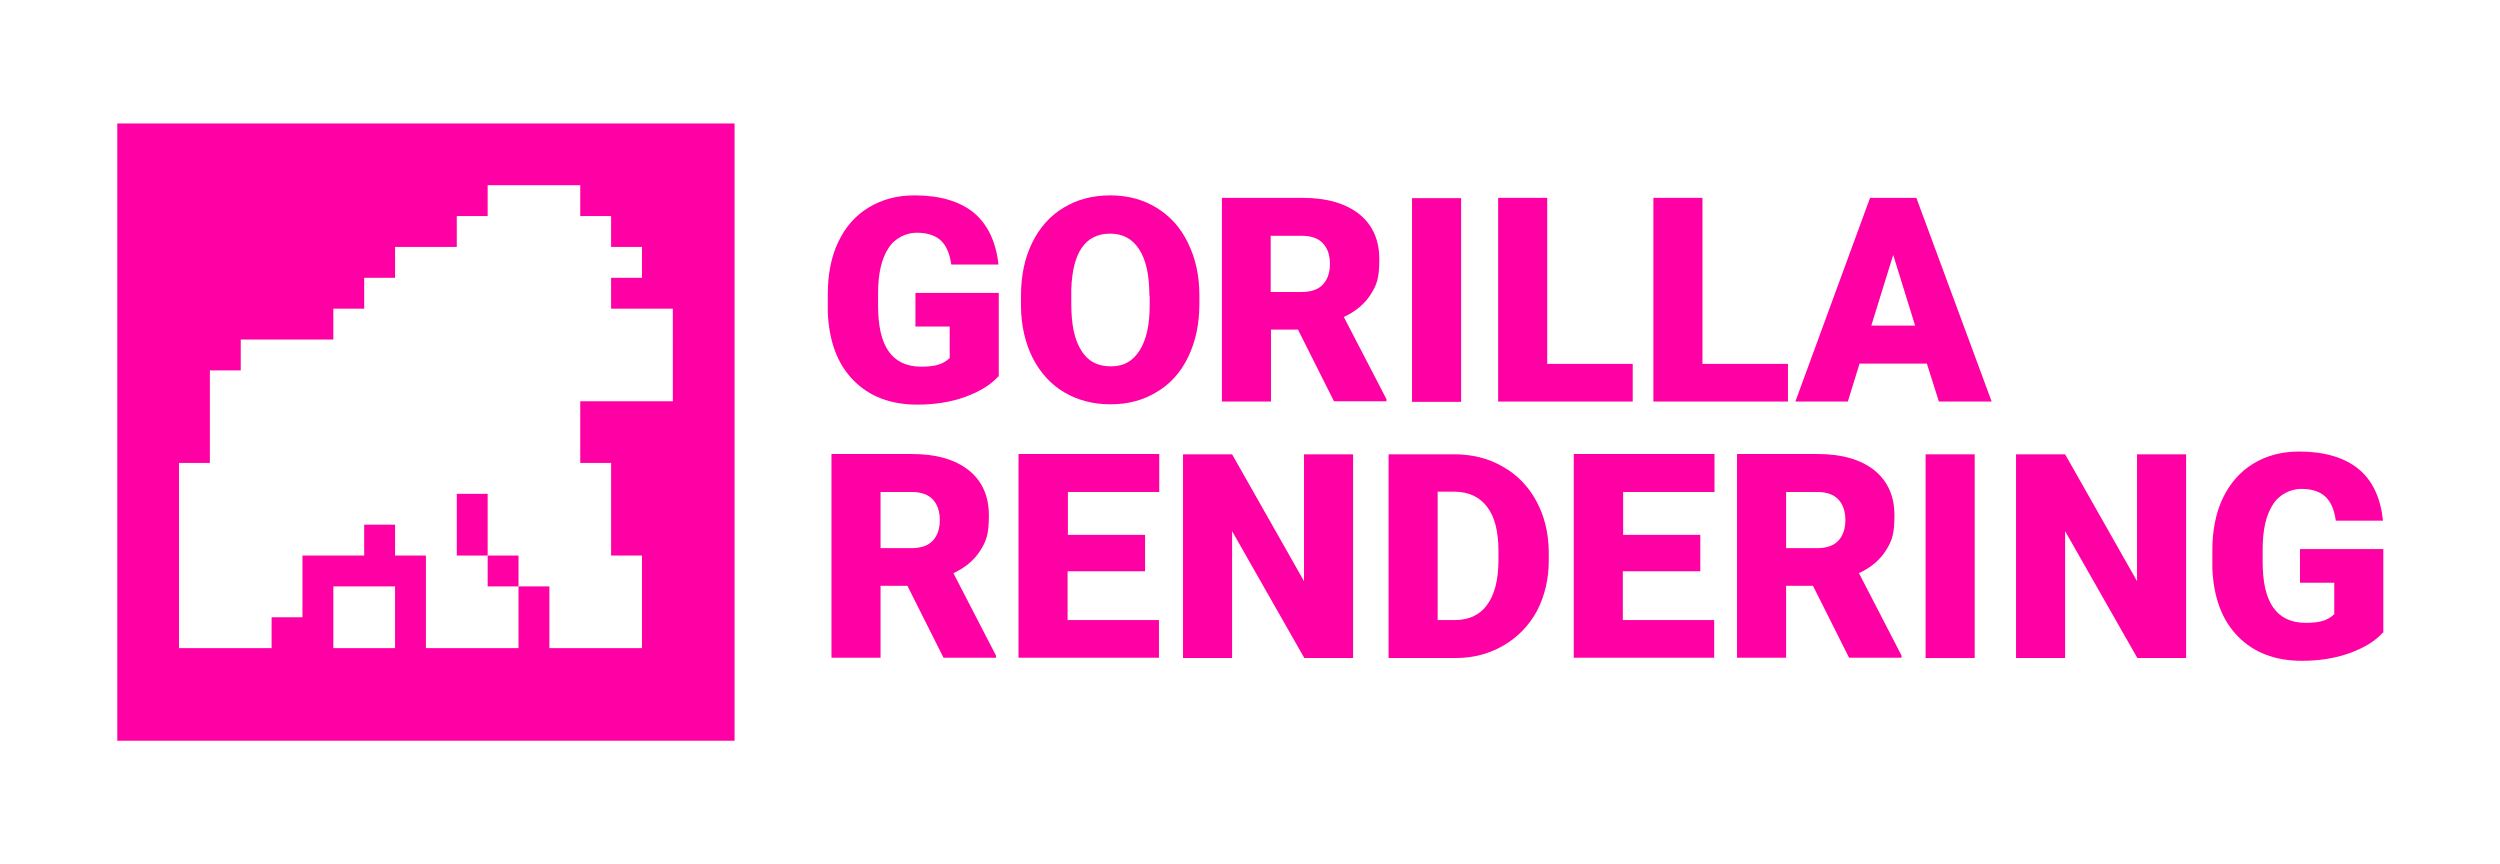
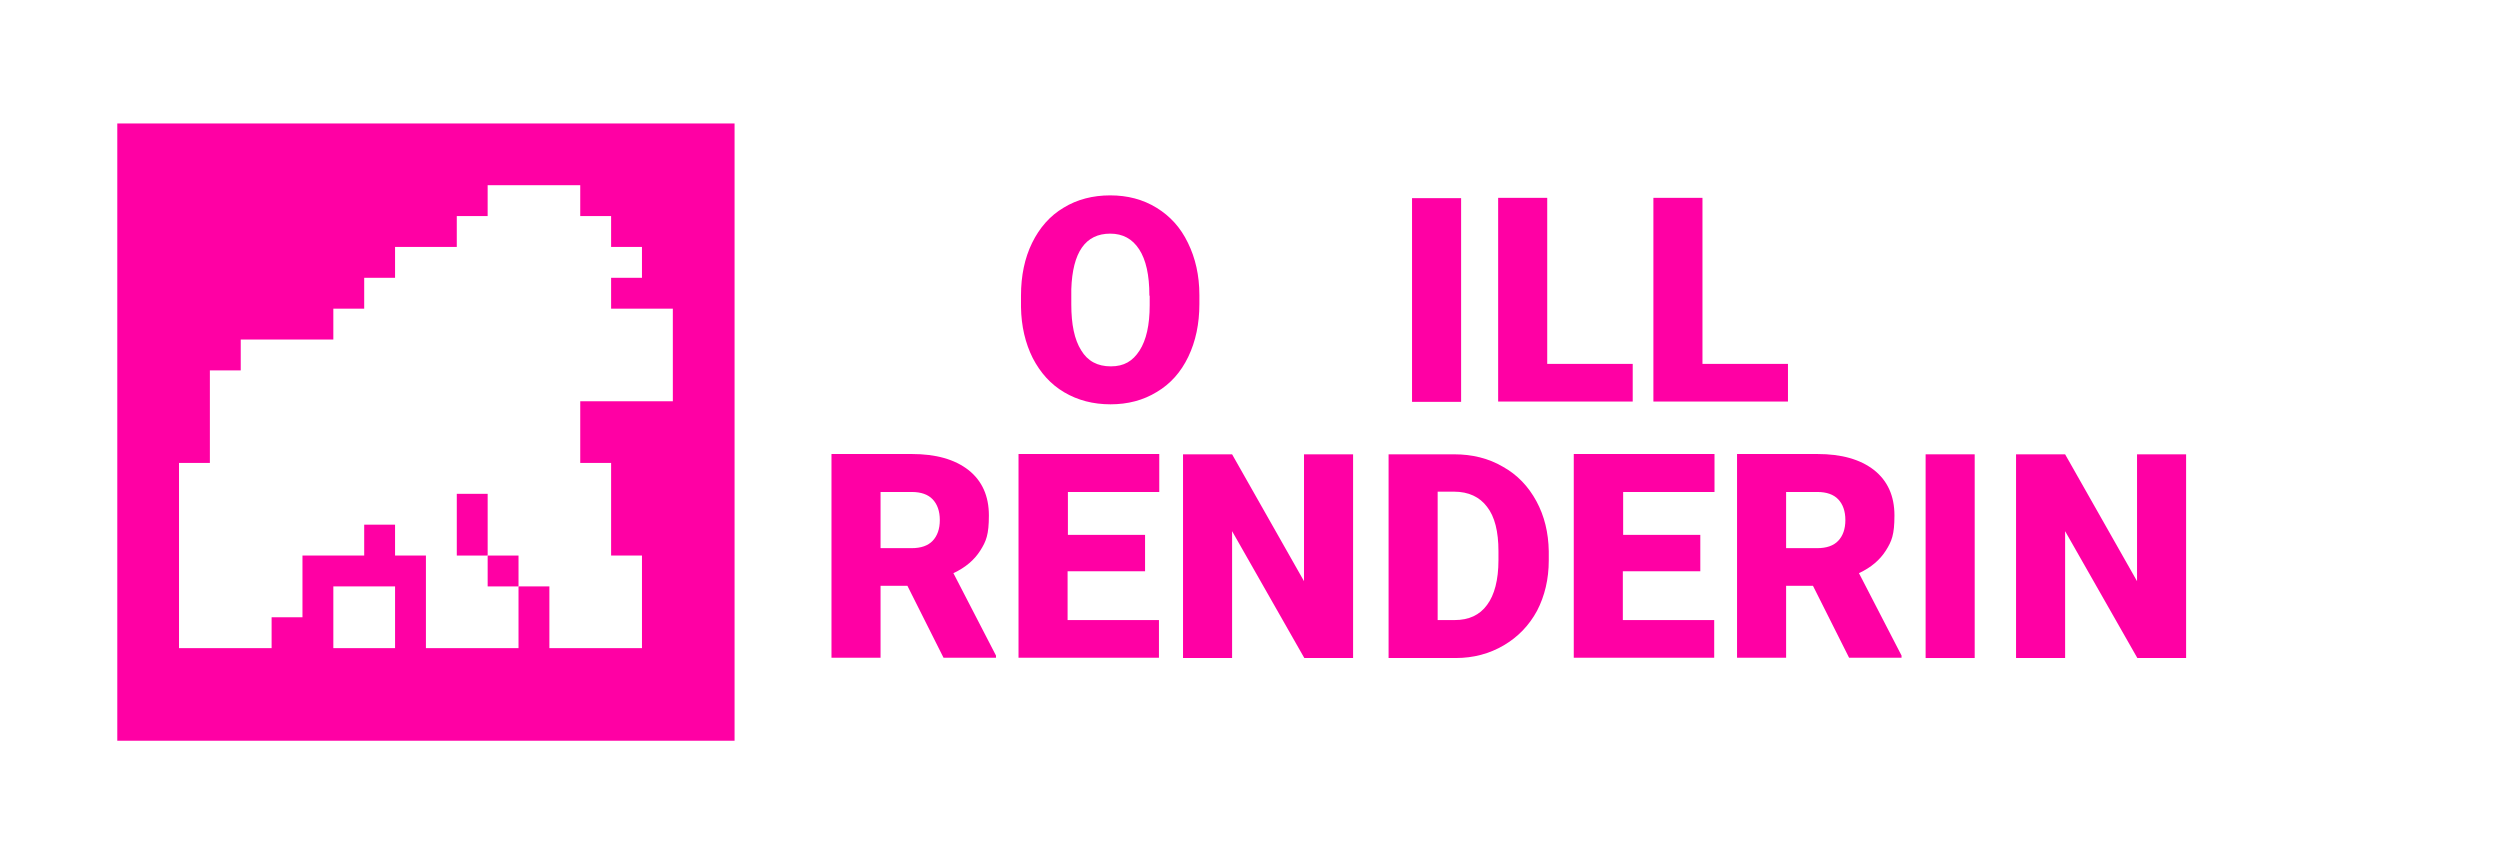
<svg xmlns="http://www.w3.org/2000/svg" id="Layer_2" data-name="Layer 2" viewBox="0 0 810 280">
  <g>
    <polygon points="158 160 148 160 148 170 148 180 158 180 158 170 158 160" fill="#ff00a4" />
    <rect x="158" y="180" width="10" height="10" fill="#ff00a4" />
    <path d="M38,40v200h200V40H38ZM128,200v10h-20v-20h20v10ZM218,110v20h-30v20h10v30h10v30h-30v-20h-10v20h-30v-30h-10v-10h-10v10h-20v20h-10v10h-30v-60h10v-30h10v-10h30v-10h10v-10h10v-10h20v-10h10v-10h30v10h10v10h10v10h-10v10h20v10Z" fill="#ff00a4" />
  </g>
  <g>
-     <path d="M323.4,122c-2.4,2.7-6,4.9-10.7,6.6-4.7,1.7-9.9,2.5-15.5,2.5-8.6,0-15.5-2.6-20.7-7.9-5.2-5.3-7.9-12.6-8.3-22.1v-5.7c0-6.5,1.1-12.2,3.4-17,2.3-4.9,5.6-8.6,9.9-11.2,4.3-2.6,9.2-3.9,14.8-3.9,8.2,0,14.6,1.9,19.2,5.6,4.5,3.8,7.2,9.4,8,16.8h-15.3c-.5-3.7-1.7-6.3-3.5-7.9-1.8-1.6-4.4-2.4-7.7-2.4s-7.1,1.7-9.2,5.1c-2.2,3.4-3.3,8.2-3.3,14.5v4c0,6.6,1.1,11.5,3.4,14.8,2.3,3.3,5.8,5,10.6,5s7.2-.9,9.2-2.8v-10.2h-11.1v-10.9h27v27.1Z" fill="#ff00a4" />
    <path d="M388.6,98.5c0,6.4-1.2,12.1-3.6,17.1-2.4,5-5.8,8.8-10.2,11.4-4.4,2.7-9.4,4-15,4s-10.6-1.3-15-3.9c-4.4-2.6-7.7-6.3-10.2-11.1-2.4-4.8-3.7-10.3-3.8-16.5v-3.7c0-6.5,1.2-12.2,3.6-17.1,2.4-4.9,5.8-8.8,10.2-11.4,4.4-2.7,9.5-4,15.1-4s10.6,1.3,15,4c4.4,2.7,7.8,6.4,10.2,11.4,2.4,4.9,3.7,10.5,3.7,16.9v3ZM372.4,95.7c0-6.6-1.1-11.5-3.3-14.9-2.2-3.4-5.3-5.1-9.4-5.1-8,0-12.2,6-12.6,18v4.9c0,6.5,1,11.4,3.2,14.9,2.1,3.5,5.3,5.2,9.6,5.2s7.1-1.7,9.3-5.1c2.2-3.4,3.3-8.3,3.3-14.7v-3Z" fill="#ff00a4" />
-     <path d="M420.4,106.8h-8.6v23.3h-15.9v-66h26c7.8,0,13.9,1.7,18.4,5.2,4.4,3.5,6.6,8.4,6.6,14.7s-.9,8.4-2.8,11.4c-1.9,3-4.8,5.5-8.7,7.3l13.8,26.6v.7h-17l-11.7-23.3ZM411.7,94.6h10.1c3,0,5.3-.8,6.8-2.4,1.5-1.6,2.3-3.8,2.3-6.7s-.8-5.1-2.3-6.7-3.8-2.4-6.8-2.4h-10.1v18.2Z" fill="#ff00a4" />
    <path d="M473.4,130.2h-15.9v-66h15.9v66Z" fill="#ff00a4" />
    <path d="M501.3,117.9h27.7v12.2h-43.6v-66h15.9v53.8Z" fill="#ff00a4" />
    <path d="M551.6,117.9h27.7v12.2h-43.6v-66h15.9v53.8Z" fill="#ff00a4" />
-     <path d="M624.3,117.8h-21.8l-3.8,12.3h-17l24.2-66h15l24.4,66h-17.1l-3.9-12.3ZM606.3,105.5h14.2l-7.1-22.9-7.1,22.9Z" fill="#ff00a4" />
    <path d="M293.9,189.8h-8.6v23.3h-15.9v-66h26c7.8,0,13.9,1.7,18.4,5.2,4.4,3.5,6.6,8.4,6.6,14.7s-.9,8.4-2.8,11.4c-1.9,3-4.8,5.5-8.7,7.3l13.8,26.7v.7h-17l-11.7-23.3ZM285.3,177.6h10.1c3,0,5.3-.8,6.8-2.4,1.5-1.6,2.3-3.8,2.3-6.7s-.8-5.1-2.3-6.7c-1.5-1.6-3.8-2.4-6.8-2.4h-10.1v18.2Z" fill="#ff00a4" />
    <path d="M370.9,185.1h-25v15.8h29.6v12.2h-45.5v-66h45.6v12.3h-29.6v13.9h25v11.8Z" fill="#ff00a4" />
    <path d="M438.4,213.2h-15.8l-23.4-41.1v41.1h-15.9v-66h15.9l23.3,41.1v-41.1h15.9v66Z" fill="#ff00a4" />
    <path d="M449.9,213.2v-66h21.3c5.8,0,11.1,1.3,15.7,4,4.7,2.6,8.3,6.4,10.9,11.2,2.6,4.8,3.9,10.2,4,16.2v3c0,6-1.3,11.5-3.8,16.3-2.6,4.8-6.2,8.5-10.8,11.2-4.6,2.7-9.8,4.1-15.5,4.1h-21.7ZM465.8,159.4v41.5h5.5c4.6,0,8.1-1.6,10.5-4.9,2.4-3.2,3.7-8.1,3.7-14.5v-2.9c0-6.4-1.2-11.2-3.7-14.4-2.4-3.2-6-4.9-10.7-4.9h-5.3Z" fill="#ff00a4" />
    <path d="M550.8,185.1h-25v15.8h29.6v12.2h-45.5v-66h45.6v12.3h-29.6v13.9h25v11.8Z" fill="#ff00a4" />
    <path d="M587.3,189.8h-8.6v23.3h-15.9v-66h26c7.8,0,13.9,1.7,18.4,5.2,4.4,3.5,6.6,8.4,6.6,14.7s-.9,8.4-2.8,11.4-4.8,5.5-8.7,7.3l13.8,26.7v.7h-17l-11.7-23.3ZM578.7,177.6h10.1c3,0,5.3-.8,6.8-2.4,1.5-1.6,2.3-3.8,2.3-6.7s-.8-5.1-2.3-6.7c-1.5-1.6-3.8-2.4-6.8-2.4h-10.1v18.2Z" fill="#ff00a4" />
    <path d="M639.8,213.2h-15.9v-66h15.9v66Z" fill="#ff00a4" />
    <path d="M708.3,213.2h-15.8l-23.4-41.1v41.1h-15.9v-66h15.9l23.3,41.1v-41.1h15.9v66Z" fill="#ff00a4" />
-     <path d="M772,205c-2.4,2.7-6,4.9-10.7,6.6s-9.9,2.5-15.5,2.5c-8.6,0-15.5-2.6-20.7-7.9-5.2-5.3-7.9-12.6-8.3-22.1v-5.7c0-6.5,1.1-12.2,3.4-17s5.6-8.6,9.9-11.2c4.3-2.6,9.2-3.9,14.8-3.9,8.2,0,14.6,1.9,19.2,5.6s7.2,9.4,8,16.8h-15.3c-.5-3.7-1.7-6.3-3.5-7.9-1.8-1.6-4.4-2.4-7.7-2.4s-7.1,1.7-9.2,5.1c-2.2,3.4-3.3,8.2-3.3,14.5v4c0,6.6,1.1,11.5,3.4,14.8,2.3,3.3,5.8,5,10.6,5s7.2-.9,9.2-2.8v-10.2h-11.1v-10.9h27v27.1Z" fill="#ff00a4" />
  </g>
</svg>